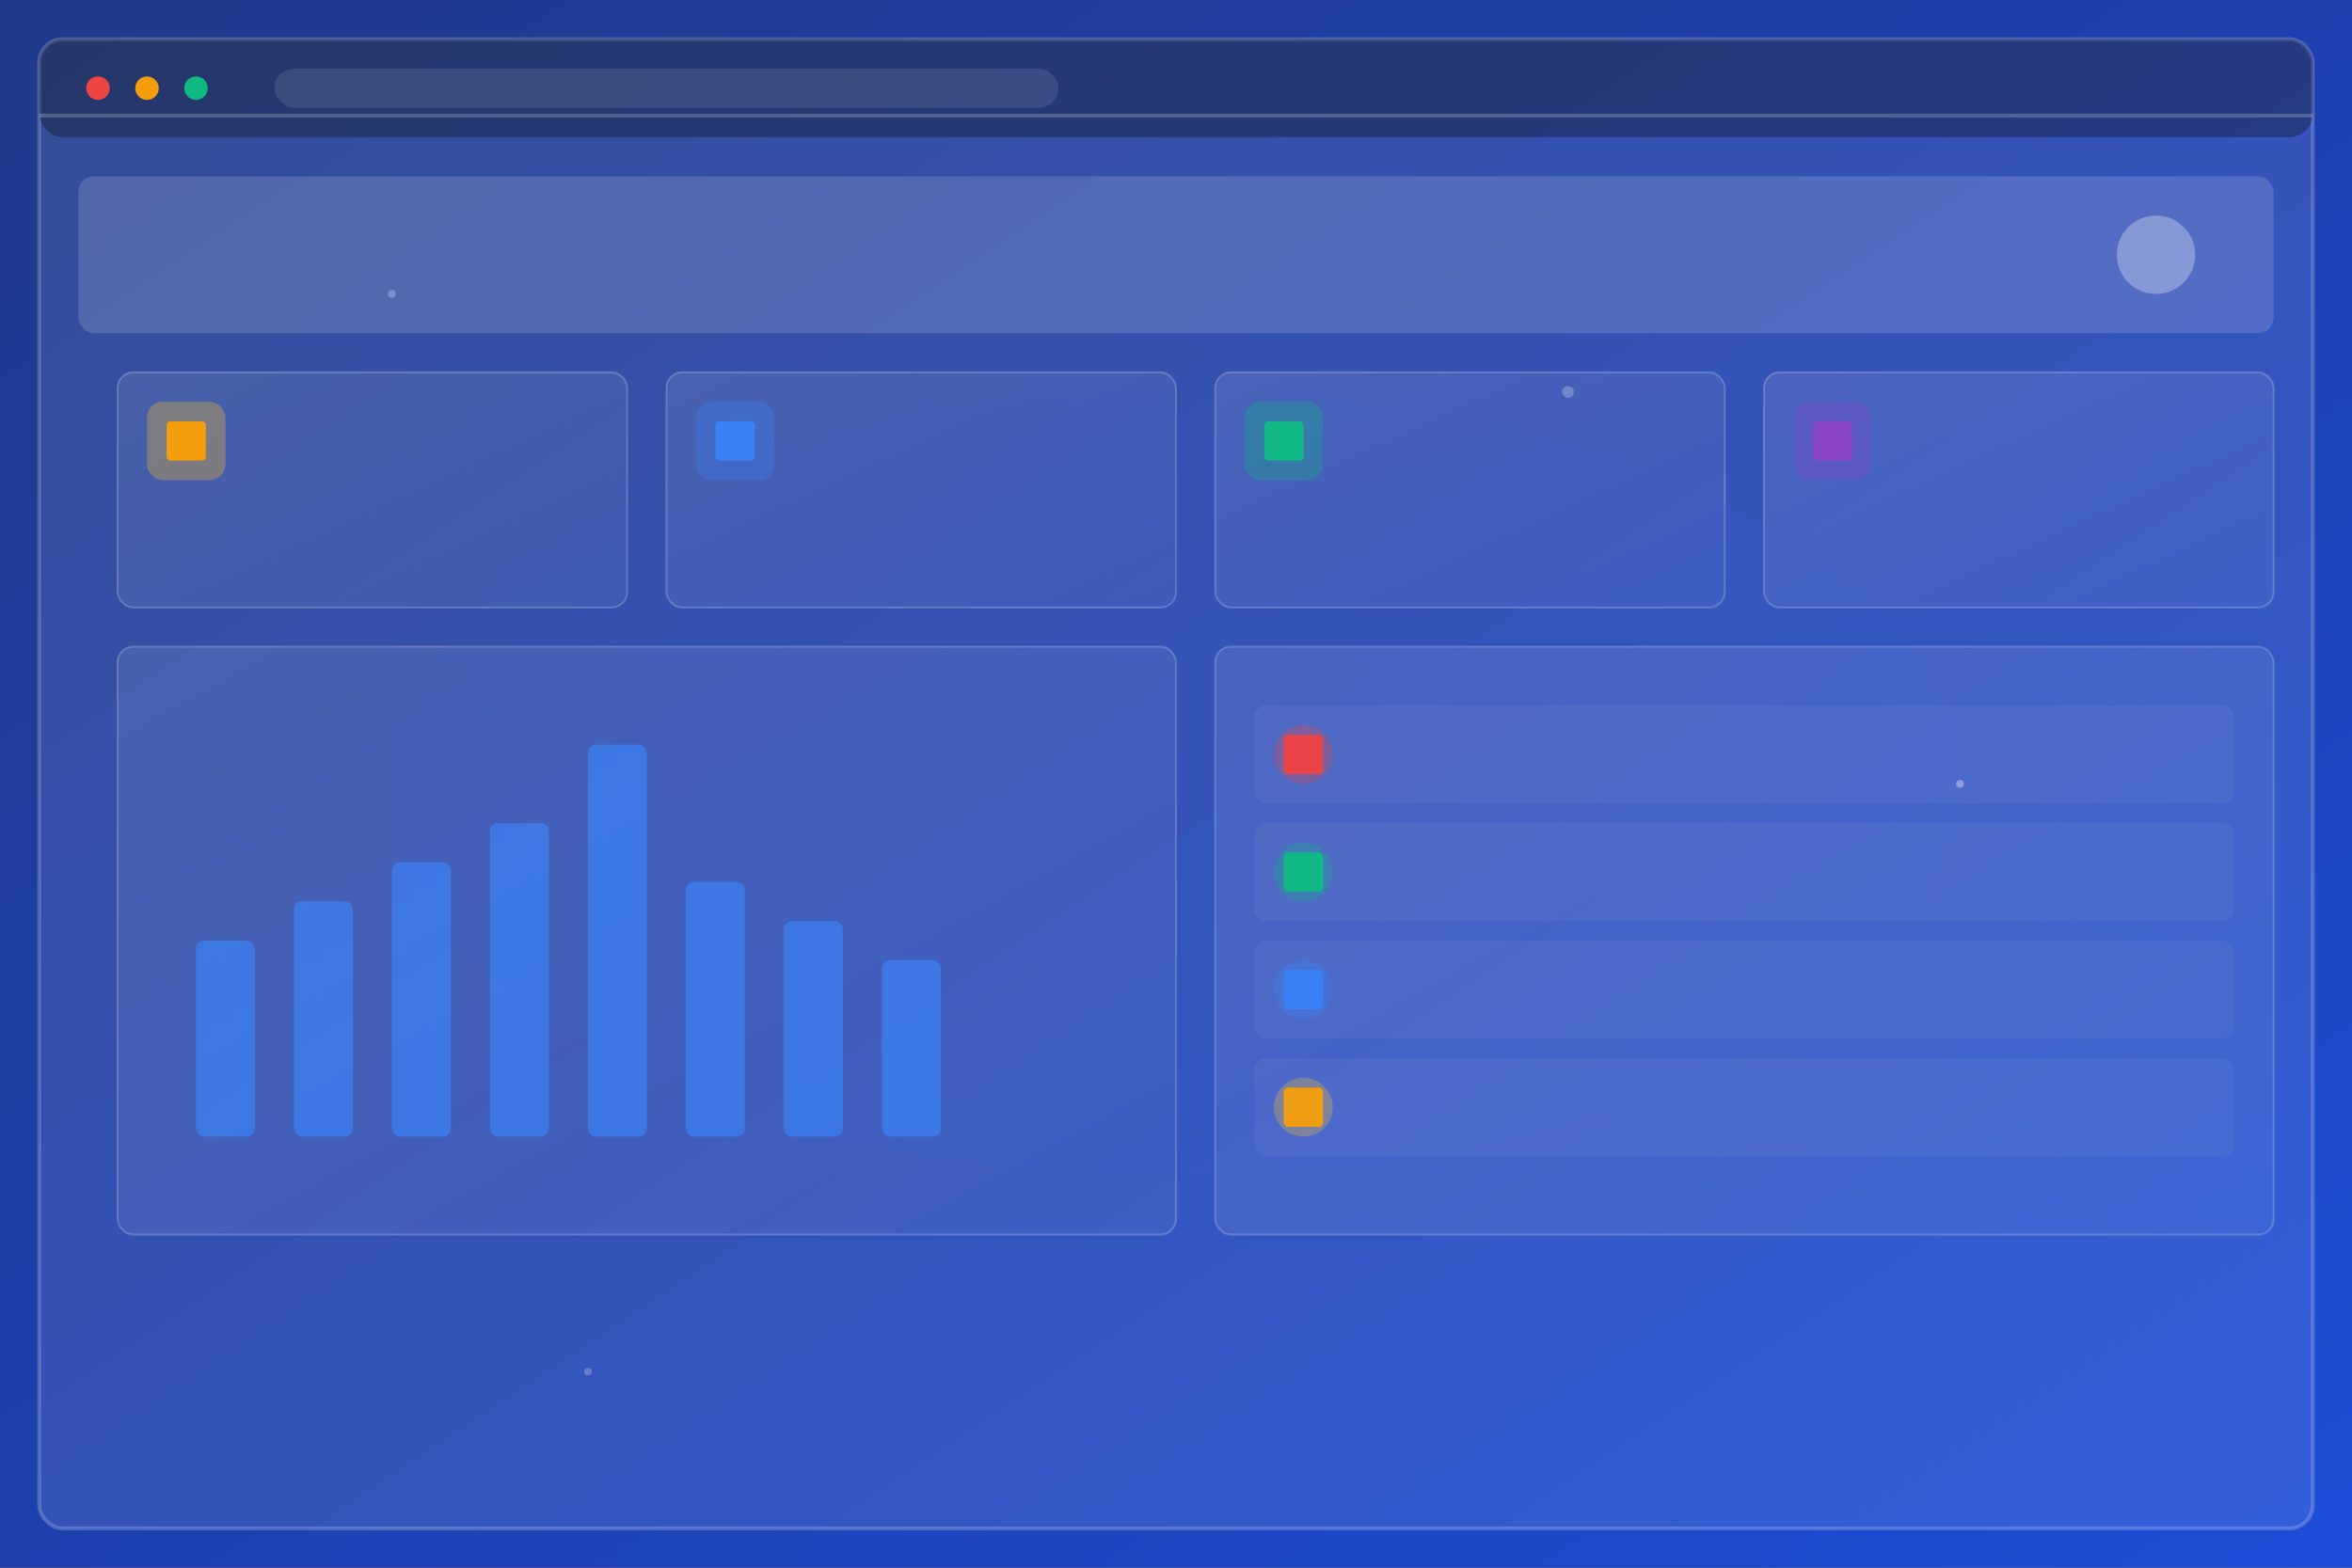
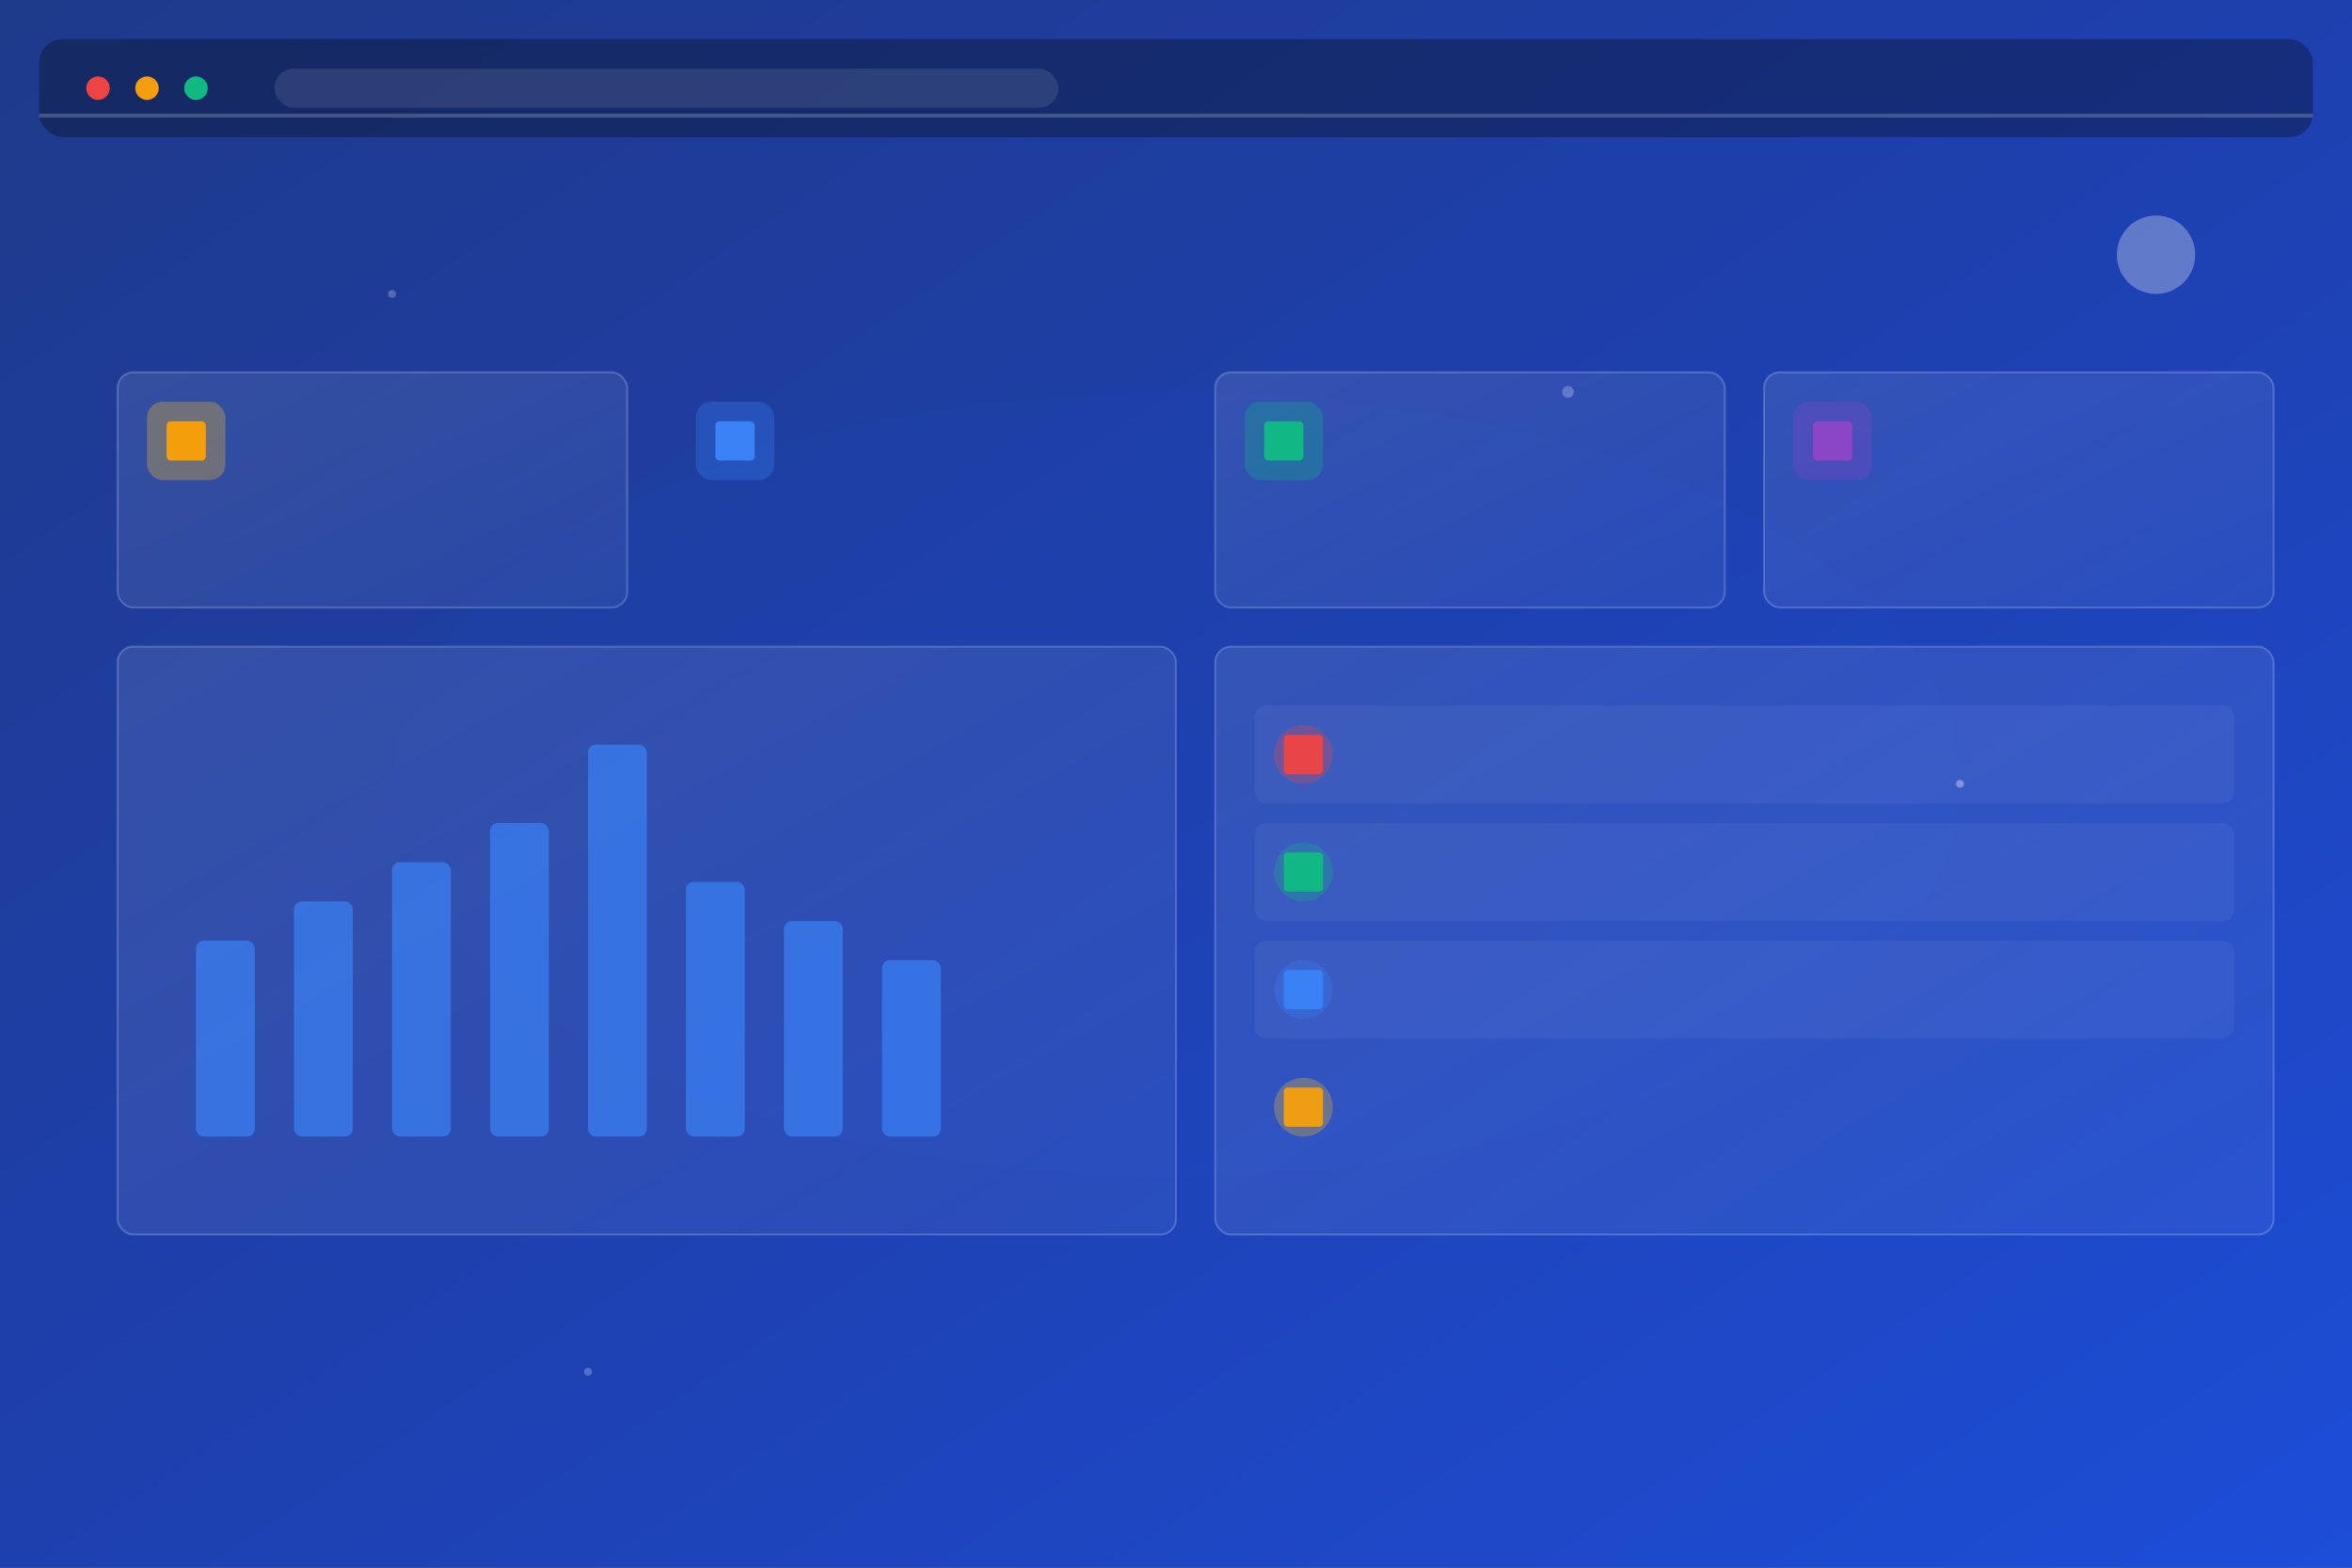
<svg xmlns="http://www.w3.org/2000/svg" width="1200" height="800" viewBox="0 0 1200 800" fill="none">
  <rect x="0" y="0" width="1200" height="800" fill="#333333" stroke="none" />
  <defs>
    <linearGradient id="darkBlueGradient" x1="0%" y1="0%" x2="100%" y2="100%">
      <stop offset="0%" style="stop-color:#1e3a8a;stop-opacity:1" />
      <stop offset="50%" style="stop-color:#1e40af;stop-opacity:1" />
      <stop offset="100%" style="stop-color:#1d4ed8;stop-opacity:1" />
    </linearGradient>
    <linearGradient id="cardGradient" x1="0%" y1="0%" x2="100%" y2="100%">
      <stop offset="0%" style="stop-color:#ffffff;stop-opacity:0.1" />
      <stop offset="100%" style="stop-color:#ffffff;stop-opacity:0.05" />
    </linearGradient>
  </defs>
  <rect width="1200" height="800" fill="url(#darkBlueGradient)" />
-   <rect x="20" y="20" width="1160" height="760" rx="12" fill="rgba(255,255,255,0.1)" stroke="rgba(255,255,255,0.2)" stroke-width="2" />
  <rect x="20" y="20" width="1160" height="50" rx="12" fill="rgba(0,0,0,0.3)" />
  <rect x="20" y="58" width="1160" height="2" fill="rgba(255,255,255,0.2)" />
  <circle cx="50" cy="45" r="6" fill="#EF4444" />
  <circle cx="75" cy="45" r="6" fill="#F59E0B" />
  <circle cx="100" cy="45" r="6" fill="#10B981" />
  <rect x="140" y="35" width="400" height="20" rx="10" fill="rgba(255,255,255,0.1)" />
-   <rect x="40" y="90" width="1120" height="80" rx="8" fill="rgba(255,255,255,0.15)" />
  <circle cx="1100" cy="130" r="20" fill="rgba(255,255,255,0.3)" />
  <rect x="60" y="190" width="260" height="120" rx="8" fill="url(#cardGradient)" stroke="rgba(255,255,255,0.2)" />
-   <rect x="340" y="190" width="260" height="120" rx="8" fill="url(#cardGradient)" stroke="rgba(255,255,255,0.2)" />
  <rect x="620" y="190" width="260" height="120" rx="8" fill="url(#cardGradient)" stroke="rgba(255,255,255,0.2)" />
  <rect x="900" y="190" width="260" height="120" rx="8" fill="url(#cardGradient)" stroke="rgba(255,255,255,0.2)" />
  <rect x="75" y="205" width="40" height="40" rx="8" fill="rgba(251, 191, 36, 0.3)" />
  <rect x="85" y="215" width="20" height="20" rx="2" fill="#F59E0B" />
  <rect x="355" y="205" width="40" height="40" rx="8" fill="rgba(59, 130, 246, 0.3)" />
  <rect x="365" y="215" width="20" height="20" rx="2" fill="#3B82F6" />
  <rect x="635" y="205" width="40" height="40" rx="8" fill="rgba(16, 185, 129, 0.3)" />
  <rect x="645" y="215" width="20" height="20" rx="2" fill="#10B981" />
  <rect x="915" y="205" width="40" height="40" rx="8" fill="rgba(139, 69, 199, 0.3)" />
  <rect x="925" y="215" width="20" height="20" rx="2" fill="#8B45C7" />
  <rect x="60" y="330" width="540" height="300" rx="8" fill="url(#cardGradient)" stroke="rgba(255,255,255,0.2)" />
  <rect x="100" y="480" width="30" height="100" rx="4" fill="rgba(59, 130, 246, 0.7)" />
  <rect x="150" y="460" width="30" height="120" rx="4" fill="rgba(59, 130, 246, 0.7)" />
  <rect x="200" y="440" width="30" height="140" rx="4" fill="rgba(59, 130, 246, 0.7)" />
  <rect x="250" y="420" width="30" height="160" rx="4" fill="rgba(59, 130, 246, 0.7)" />
  <rect x="300" y="380" width="30" height="200" rx="4" fill="rgba(59, 130, 246, 0.7)" />
  <rect x="350" y="450" width="30" height="130" rx="4" fill="rgba(59, 130, 246, 0.7)" />
  <rect x="400" y="470" width="30" height="110" rx="4" fill="rgba(59, 130, 246, 0.7)" />
  <rect x="450" y="490" width="30" height="90" rx="4" fill="rgba(59, 130, 246, 0.7)" />
  <rect x="620" y="330" width="540" height="300" rx="8" fill="url(#cardGradient)" stroke="rgba(255,255,255,0.2)" />
  <rect x="640" y="360" width="500" height="50" rx="6" fill="rgba(255,255,255,0.05)" />
  <circle cx="665" cy="385" r="15" fill="rgba(239, 68, 68, 0.3)" />
  <rect x="655" y="375" width="20" height="20" rx="2" fill="#EF4444" />
  <rect x="640" y="420" width="500" height="50" rx="6" fill="rgba(255,255,255,0.05)" />
  <circle cx="665" cy="445" r="15" fill="rgba(16, 185, 129, 0.3)" />
  <rect x="655" y="435" width="20" height="20" rx="2" fill="#10B981" />
  <rect x="640" y="480" width="500" height="50" rx="6" fill="rgba(255,255,255,0.05)" />
  <circle cx="665" cy="505" r="15" fill="rgba(59, 130, 246, 0.3)" />
  <rect x="655" y="495" width="20" height="20" rx="2" fill="#3B82F6" />
-   <rect x="640" y="540" width="500" height="50" rx="6" fill="rgba(255,255,255,0.05)" />
  <circle cx="665" cy="565" r="15" fill="rgba(251, 191, 36, 0.3)" />
  <rect x="655" y="555" width="20" height="20" rx="2" fill="#F59E0B" />
  <circle cx="200" cy="150" r="2" fill="rgba(255,255,255,0.4)" opacity="0.6" />
  <circle cx="800" cy="200" r="3" fill="rgba(255,255,255,0.3)" opacity="0.8" />
  <circle cx="1000" cy="400" r="2" fill="rgba(255,255,255,0.5)" opacity="0.7" />
  <circle cx="300" cy="700" r="2" fill="rgba(255,255,255,0.4)" opacity="0.6" />
  <ellipse cx="600" cy="400" rx="400" ry="200" fill="rgba(59, 130, 246, 0.1)" opacity="0.3" />
</svg>